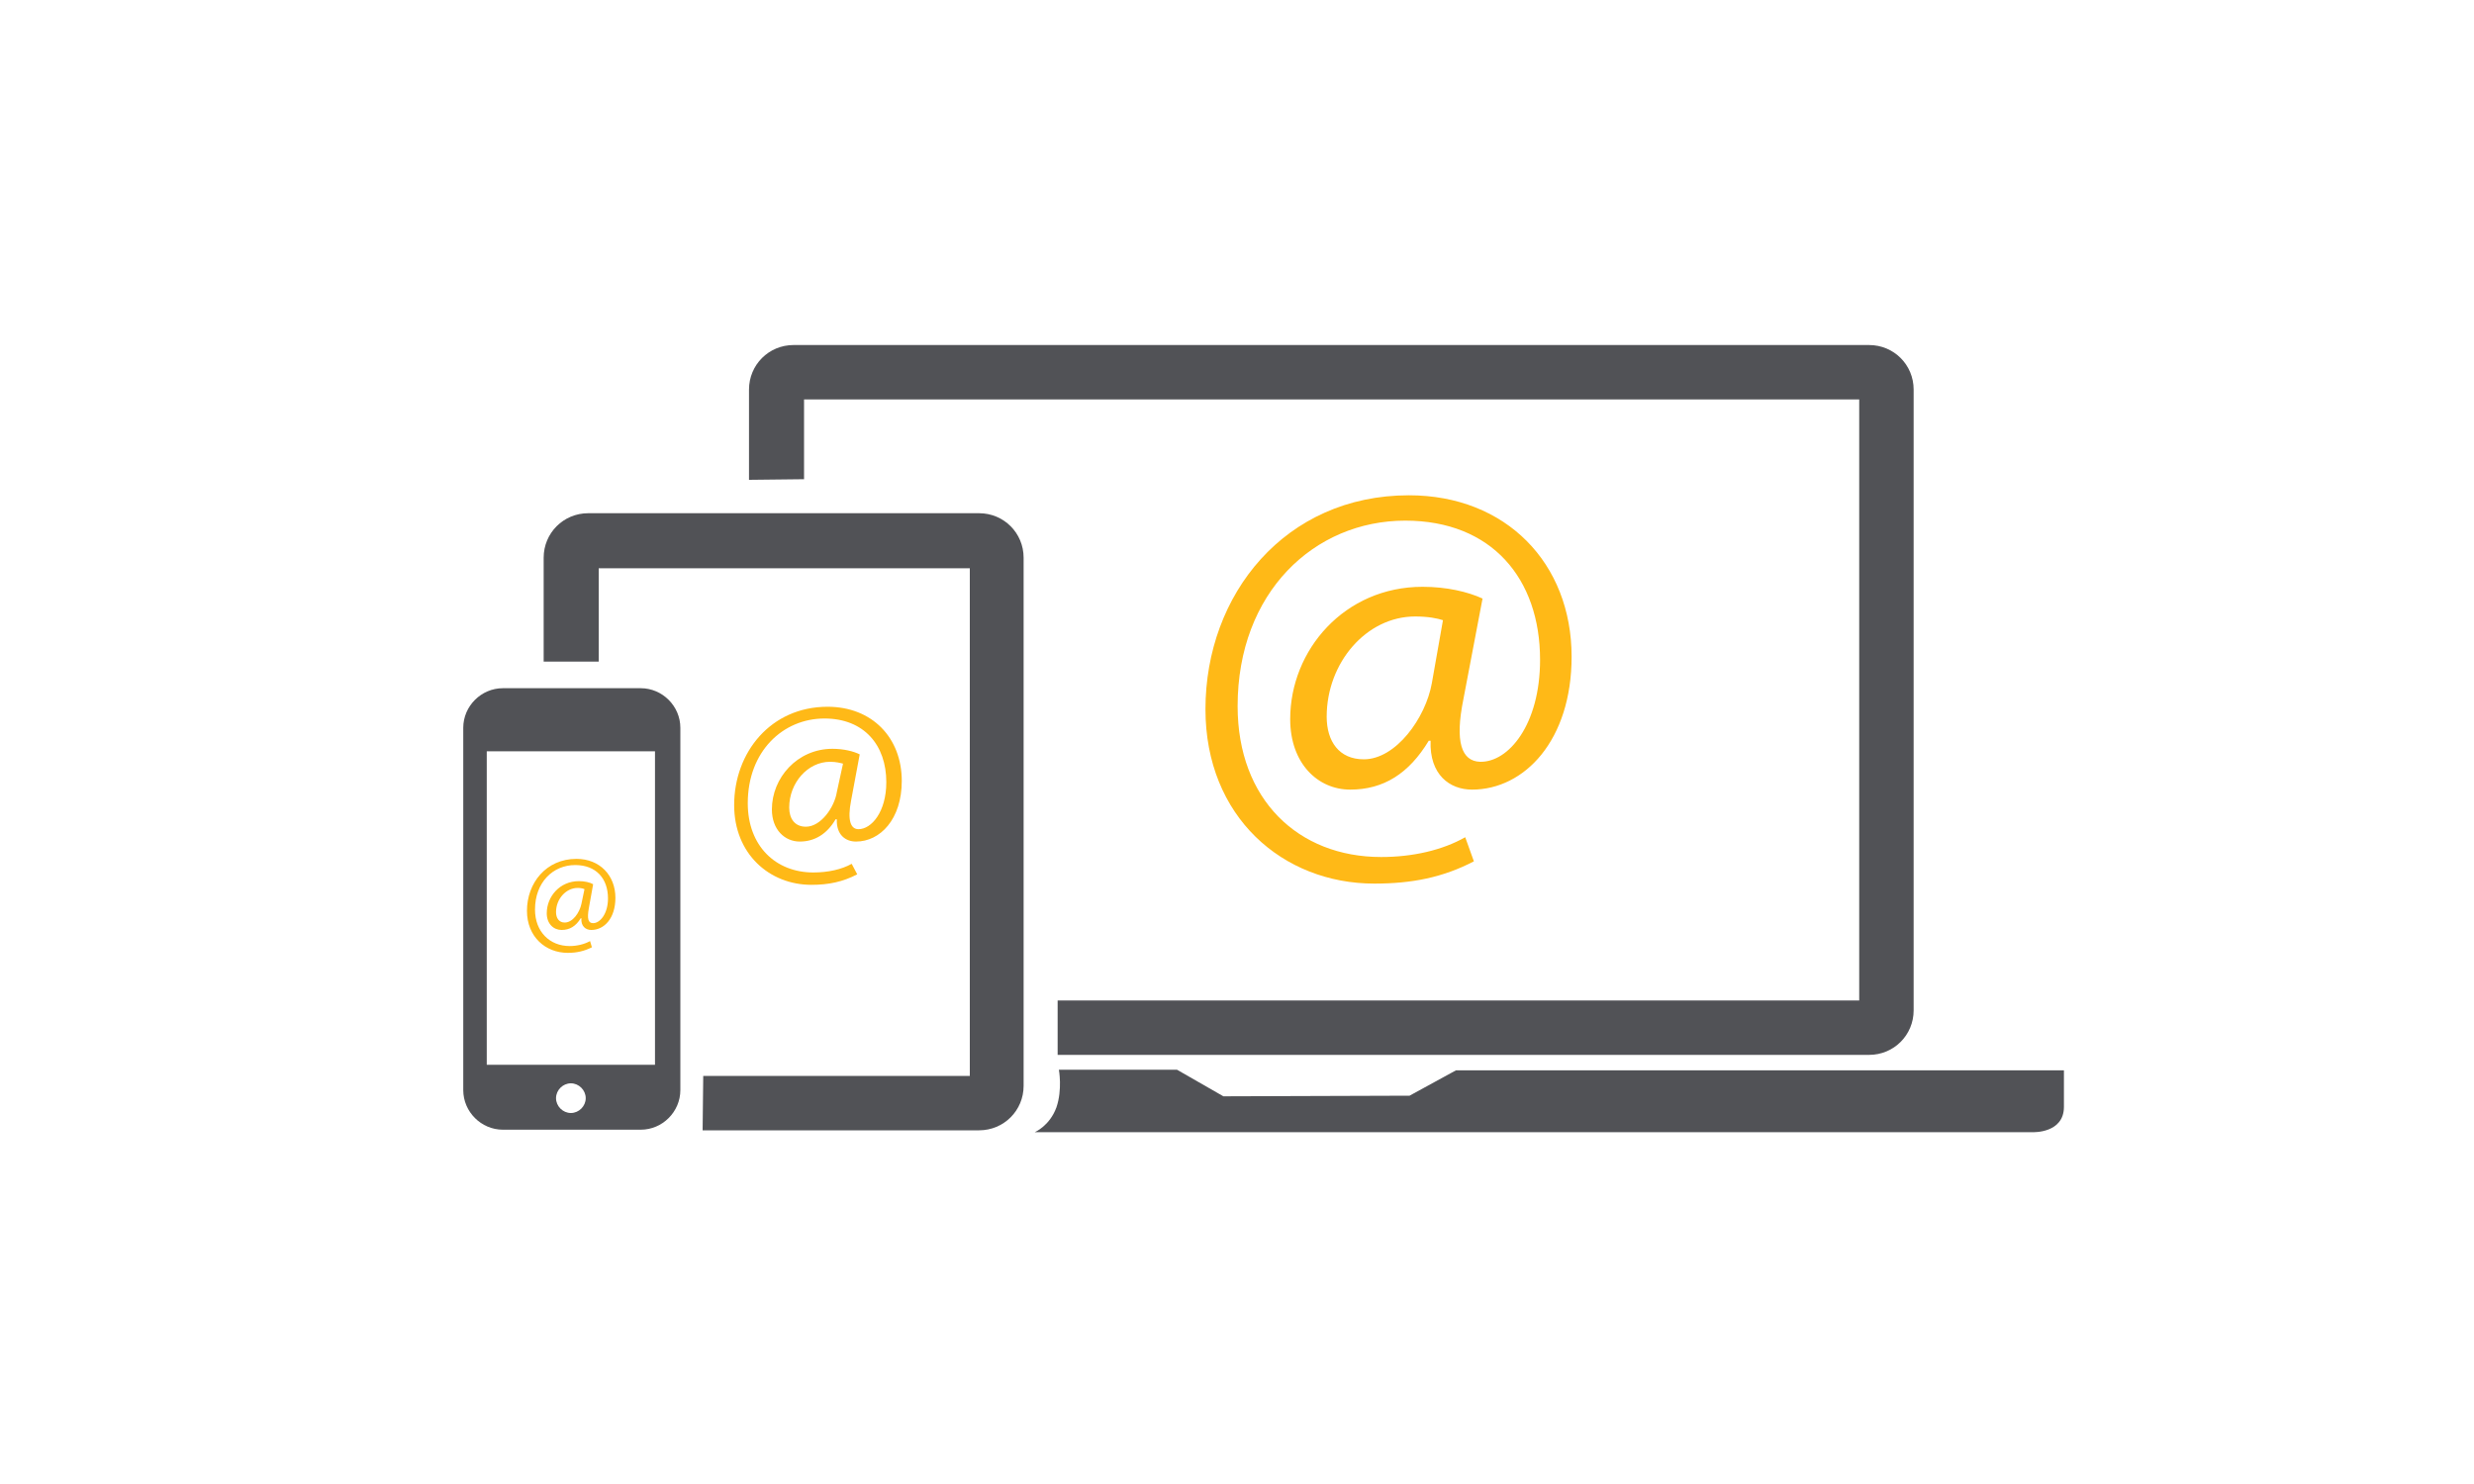
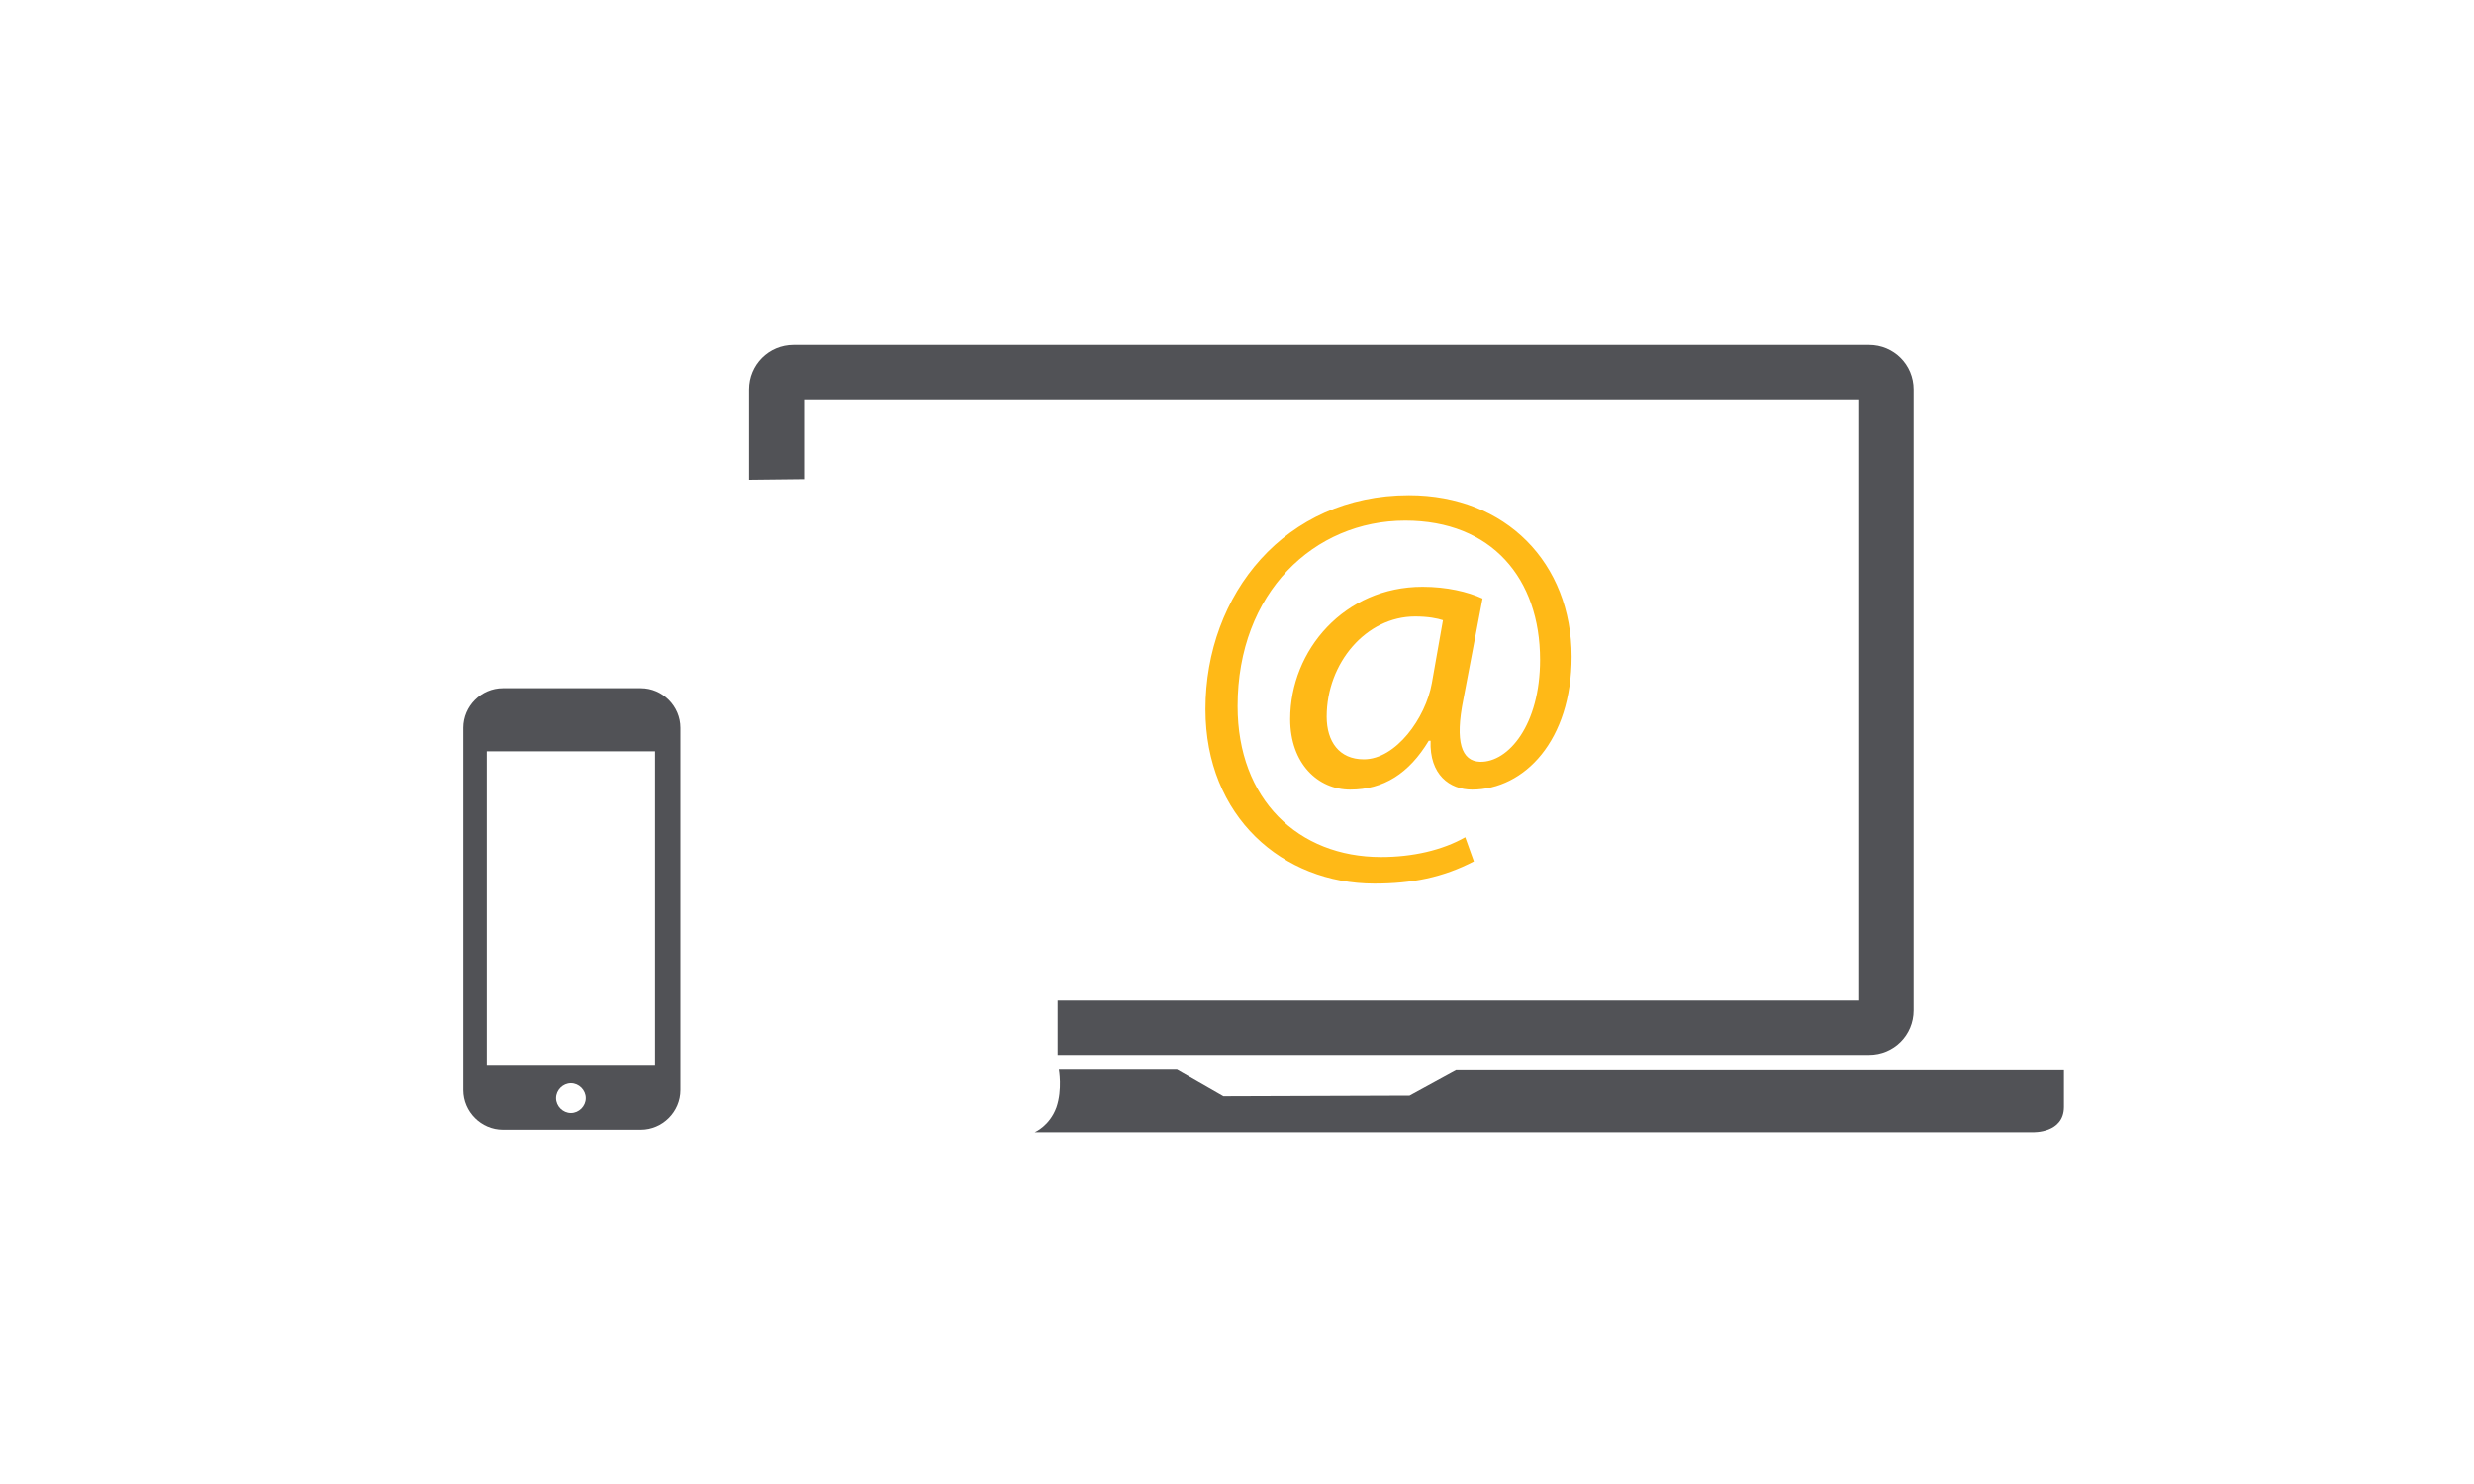
<svg xmlns="http://www.w3.org/2000/svg" version="1.1" id="Layer_1" x="0px" y="0px" viewBox="0 0 400 240" style="enable-background:new 0 0 400 240;" xml:space="preserve">
  <style type="text/css">
	.st0{fill:#515256;}
	.st1{fill:#FFB917;}
</style>
  <path class="st0" d="M121.1,77.6V63c0-4,3.2-7.2,7.2-7.2h173.9c4,0,7.2,3.2,7.2,7.2v100.4c0,4-3.2,7.2-7.2,7.2H171l0-8.8h129.6V64.6  H130v12.9L121.1,77.6z" />
-   <path class="st0" d="M113.7,174h43.1V91.9h-60l0,15.1l-8.9,0V90.2c0-4,3.2-7.2,7.2-7.2h63.2c4,0,7.2,3.2,7.2,7.2v85.4  c0,4-3.2,7.2-7.2,7.2l-44.7,0L113.7,174z" />
  <path class="st0" d="M103.6,111.3H81.3c-3.5,0-6.4,2.9-6.4,6.4v58.6c0,3.5,2.9,6.4,6.4,6.4h22.3c3.5,0,6.4-2.9,6.4-6.4v-58.6  C110,114.2,107.1,111.3,103.6,111.3z M92.3,180c-1.3,0-2.4-1.1-2.4-2.4s1.1-2.4,2.4-2.4c1.3,0,2.4,1.1,2.4,2.4S93.6,180,92.3,180z   M105.9,172.2H78.7v-50.7h27.2V172.2z" />
  <path class="st0" d="M167.3,183.1h161.4c0,0,5,0.2,5-4.1c0-3,0-5.9,0-5.9h-98.3l-7.5,4.1l-30.1,0.1l-7.5-4.3h-19.1  c0,0,0.6,3.2-0.4,6.1C169.7,182.1,167.3,183.1,167.3,183.1z" />
  <g>
    <path class="st1" d="M238.3,139.3c-5,2.6-10,3.6-16.1,3.6c-14.8,0-27.3-10.8-27.3-28.2c0-18.6,12.9-34.6,32.9-34.6   c15.7,0,26.3,11,26.3,26.1c0,13.5-7.6,21.5-16.1,21.5c-3.6,0-6.9-2.4-6.7-7.9H231c-3.2,5.3-7.3,7.9-12.7,7.9   c-5.2,0-9.7-4.2-9.7-11.4c0-11.2,8.8-21.4,21.4-21.4c3.9,0,7.3,0.8,9.7,1.9l-3.1,16.3c-1.4,6.9-0.3,10,2.7,10.1   c4.6,0.1,9.7-6,9.7-16.5c0-13.1-7.8-22.5-21.8-22.5c-14.7,0-27.1,11.6-27.1,30c0,15.1,9.8,24.4,23.2,24.4c5.1,0,9.9-1.1,13.6-3.2   L238.3,139.3z M233.3,100.3c-0.9-0.3-2.4-0.6-4.5-0.6c-7.9,0-14.3,7.5-14.3,16.2c0,4,2,6.9,6,6.9c5.2,0,10-6.7,11-12.3L233.3,100.3   z" />
  </g>
  <g>
-     <path class="st1" d="M138.6,141.4c-2.3,1.2-4.6,1.7-7.4,1.7c-6.8,0-12.5-5-12.5-12.9c0-8.5,5.9-15.9,15.1-15.9c7.2,0,12,5,12,12   c0,6.2-3.5,9.8-7.4,9.8c-1.7,0-3.2-1.1-3.1-3.6h-0.2c-1.4,2.4-3.4,3.6-5.8,3.6c-2.4,0-4.5-1.9-4.5-5.2c0-5.1,4.1-9.8,9.8-9.8   c1.8,0,3.4,0.4,4.4,0.9l-1.4,7.5c-0.6,3.1-0.1,4.6,1.2,4.6c2.1,0,4.5-2.8,4.5-7.6c0-6-3.6-10.3-10-10.3c-6.7,0-12.4,5.3-12.4,13.7   c0,6.9,4.5,11.2,10.6,11.2c2.4,0,4.6-0.5,6.2-1.4L138.6,141.4z M136.3,123.5c-0.4-0.1-1.1-0.3-2.1-0.3c-3.6,0-6.6,3.4-6.6,7.4   c0,1.8,0.9,3.1,2.7,3.1c2.4,0,4.6-3.1,5-5.6L136.3,123.5z" />
-   </g>
+     </g>
  <g>
-     <path class="st1" d="M95.7,153.2c-1.2,0.6-2.4,0.9-3.9,0.9c-3.6,0-6.6-2.6-6.6-6.8c0-4.5,3.1-8.4,8-8.4c3.8,0,6.3,2.7,6.3,6.3   c0,3.3-1.8,5.2-3.9,5.2c-0.9,0-1.7-0.6-1.6-1.9h-0.1c-0.8,1.3-1.8,1.9-3.1,1.9c-1.3,0-2.4-1-2.4-2.7c0-2.7,2.1-5.2,5.2-5.2   c0.9,0,1.8,0.2,2.3,0.5l-0.7,3.9c-0.3,1.7-0.1,2.4,0.7,2.4c1.1,0,2.4-1.5,2.4-4c0-3.2-1.9-5.4-5.3-5.4c-3.6,0-6.5,2.8-6.5,7.2   c0,3.6,2.4,5.9,5.6,5.9c1.2,0,2.4-0.3,3.3-0.8L95.7,153.2z M94.5,143.8c-0.2-0.1-0.6-0.2-1.1-0.2c-1.9,0-3.5,1.8-3.5,3.9   c0,1,0.5,1.7,1.4,1.7c1.3,0,2.4-1.6,2.7-3L94.5,143.8z" />
-   </g>
+     </g>
</svg>